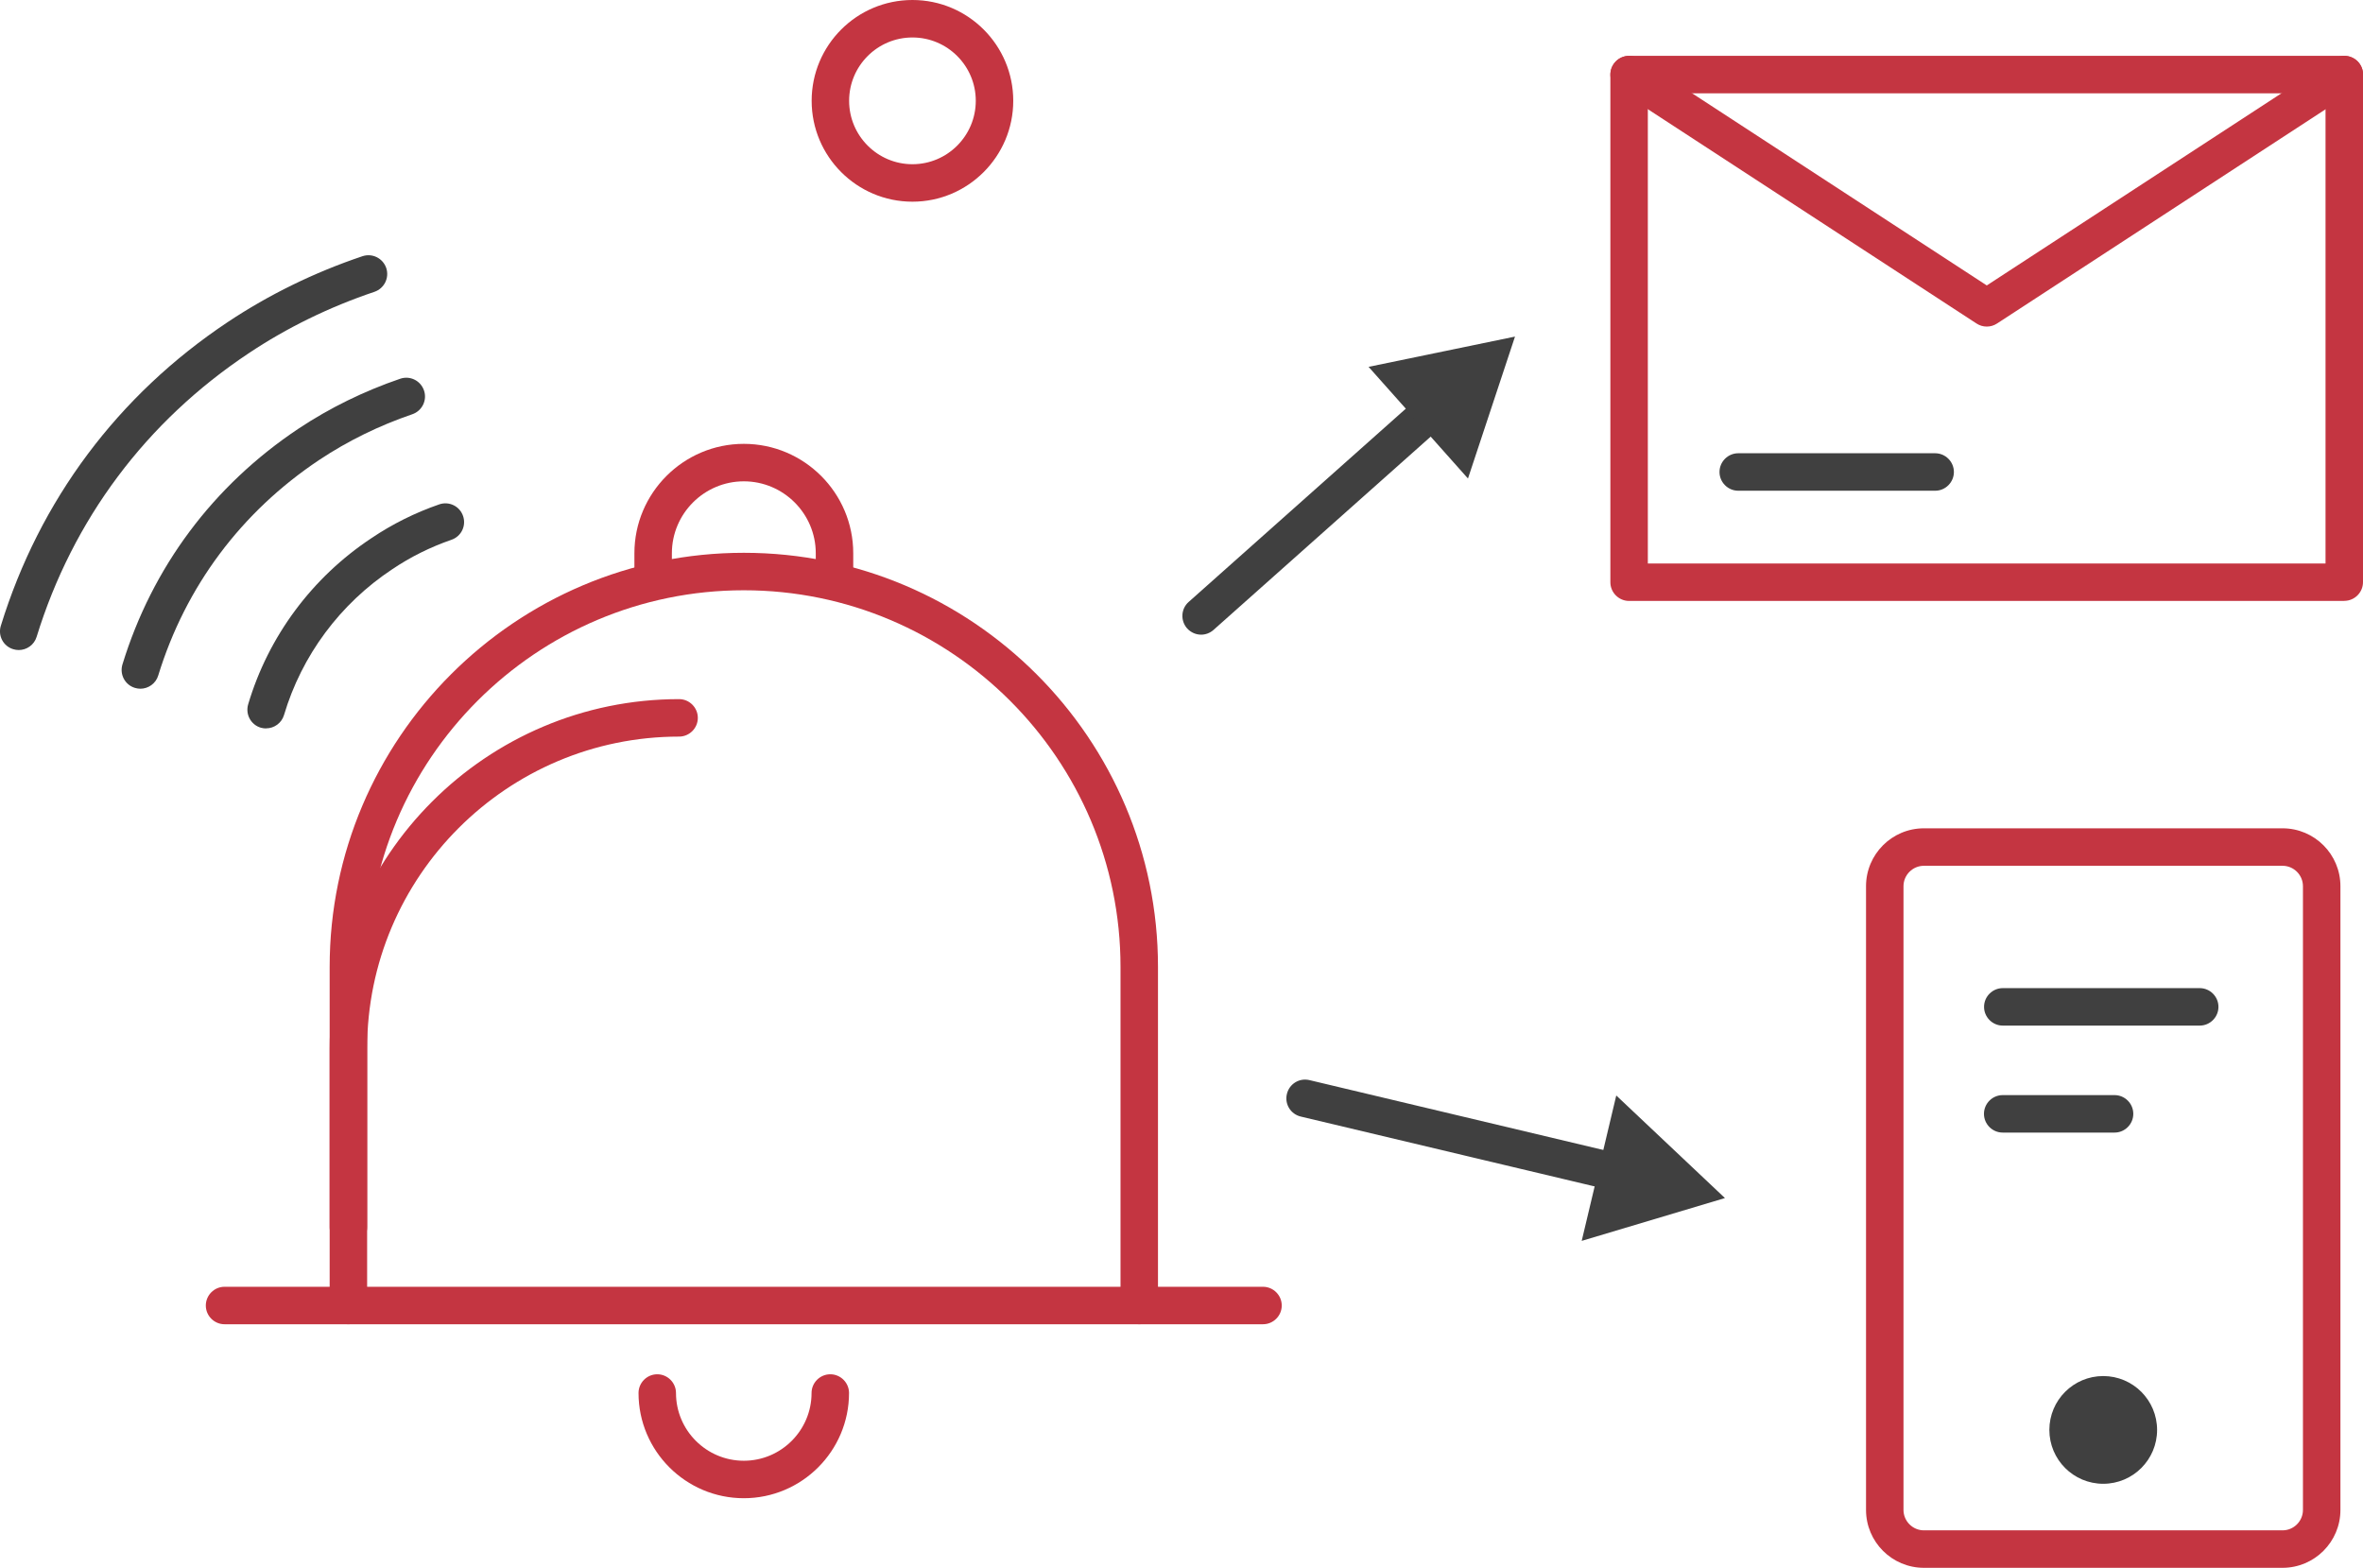
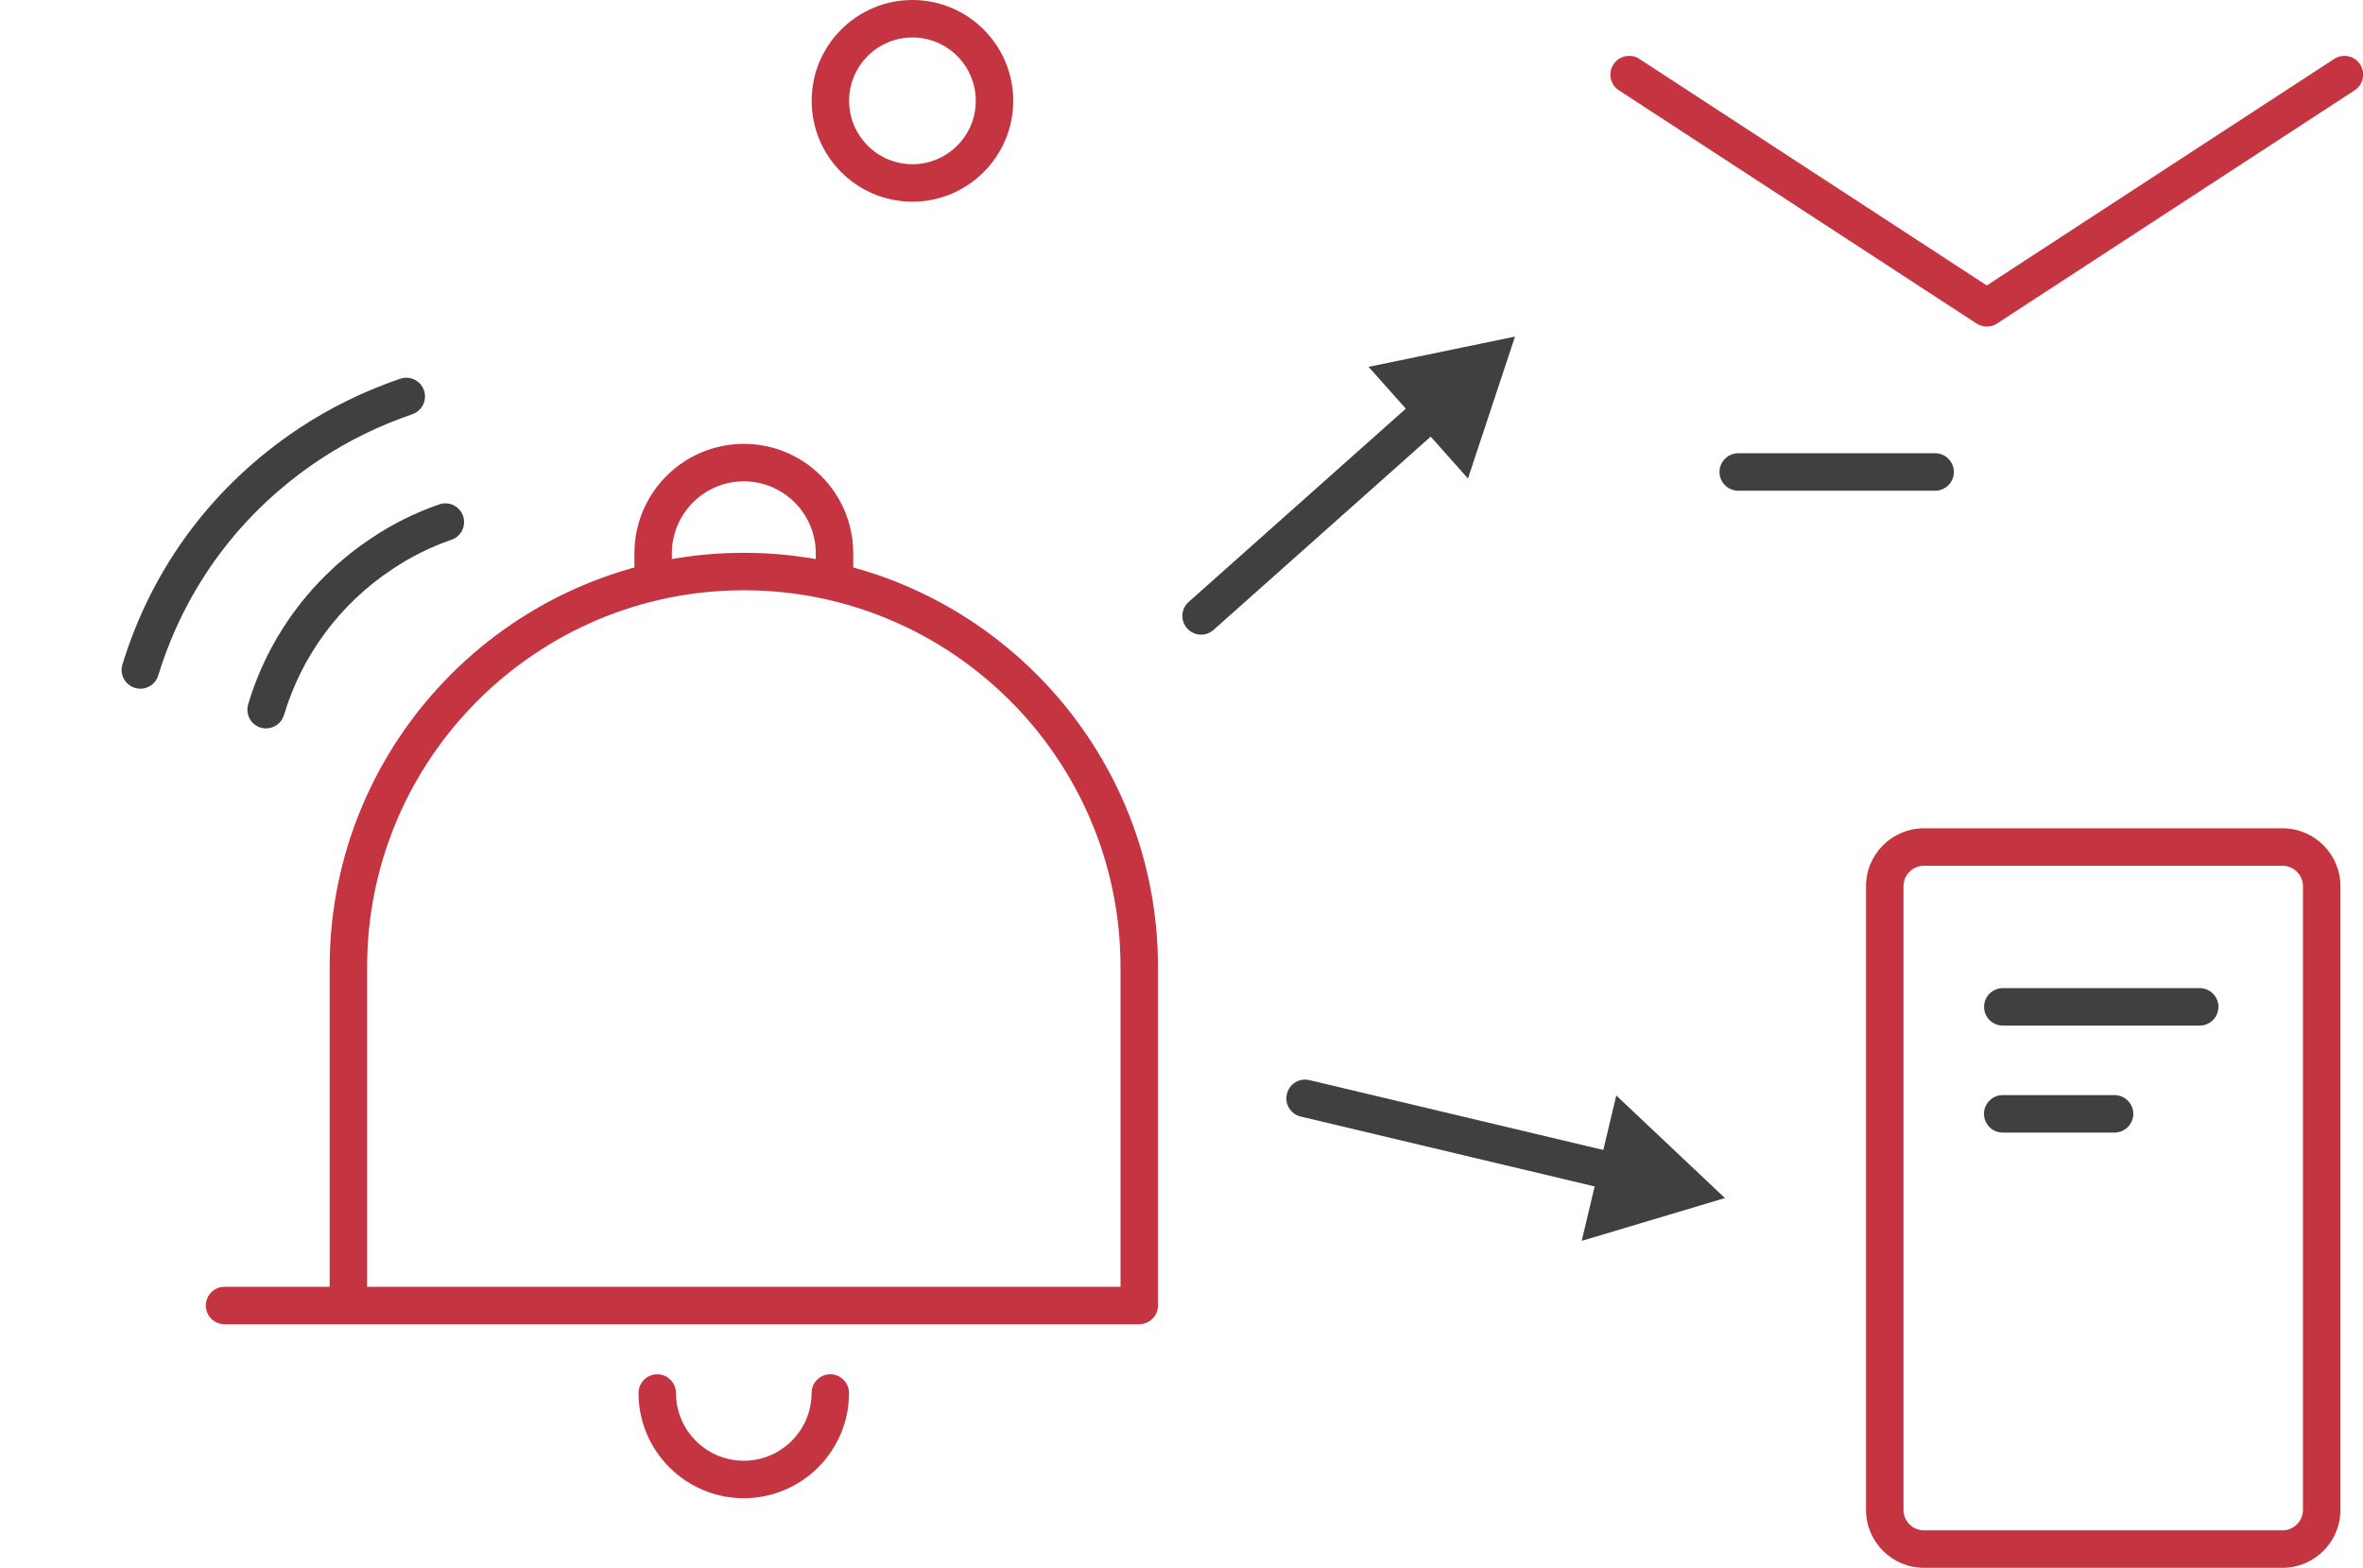
<svg xmlns="http://www.w3.org/2000/svg" width="318" height="211" viewBox="0 0 318 211" fill="none">
  <g clip-path="url(#clip0_66_4354)">
    <path d="M112.304 79.453C110.917 79.453 109.782 78.318 109.782 76.931V74.46C109.782 69.127 105.433 64.778 100.1 64.778C94.767 64.778 90.418 69.127 90.418 74.46V76.931C90.418 78.318 89.283 79.453 87.896 79.453C86.51 79.453 85.375 78.318 85.375 76.931V74.46C85.375 66.341 91.981 59.735 100.1 59.735C108.219 59.735 114.825 66.341 114.825 74.46V76.931C114.825 78.318 113.69 79.453 112.304 79.453Z" fill="#C43541" />
    <path d="M153.314 178.22H46.886C45.499 178.22 44.364 177.086 44.364 175.699V130.135C44.364 99.398 69.364 74.397 100.1 74.397C130.836 74.397 155.836 99.398 155.836 130.135V175.699C155.836 177.086 154.701 178.22 153.314 178.22ZM49.407 173.177H150.793V130.135C150.793 102.184 128.05 79.44 100.1 79.44C72.15 79.44 49.407 102.184 49.407 130.135V173.177Z" fill="#C43541" />
-     <path d="M46.886 167.68C45.499 167.68 44.364 166.546 44.364 165.159V141.116C44.364 115.183 65.456 94.09 91.388 94.09C92.775 94.09 93.91 95.225 93.91 96.612C93.91 97.999 92.775 99.133 91.388 99.133C68.242 99.133 49.407 117.969 49.407 141.116V165.159C49.407 166.546 48.272 167.68 46.886 167.68Z" fill="#C43541" />
-     <path d="M169.968 178.22H153.302C151.915 178.22 150.78 177.086 150.78 175.699C150.78 174.312 151.915 173.177 153.302 173.177H169.968C171.355 173.177 172.49 174.312 172.49 175.699C172.49 177.086 171.355 178.22 169.968 178.22Z" fill="#C43541" />
    <path d="M46.886 178.22H30.219C28.832 178.22 27.698 177.086 27.698 175.699C27.698 174.312 28.832 173.177 30.219 173.177H46.886C48.272 173.177 49.407 174.312 49.407 175.699C49.407 177.086 48.272 178.22 46.886 178.22Z" fill="#C43541" />
    <path d="M100.1 201.633C92.284 201.633 85.93 195.278 85.93 187.474C85.93 186.087 87.064 184.953 88.451 184.953C89.838 184.953 90.972 186.087 90.972 187.474C90.972 192.505 95.07 196.59 100.1 196.59C105.13 196.59 109.215 192.492 109.215 187.474C109.215 186.087 110.35 184.953 111.736 184.953C113.123 184.953 114.258 186.087 114.258 187.474C114.258 195.278 107.904 201.633 100.1 201.633Z" fill="#C43541" />
    <path d="M35.816 98.036C35.577 98.036 35.337 97.999 35.098 97.936C33.761 97.545 33.005 96.133 33.396 94.796C36.106 85.656 41.994 77.713 49.999 72.418C52.785 70.539 55.862 69.001 59.114 67.879C60.438 67.425 61.862 68.119 62.316 69.442C62.77 70.766 62.077 72.191 60.753 72.645C57.916 73.628 55.244 74.952 52.798 76.603C45.763 81.256 40.607 88.215 38.224 96.221C37.897 97.318 36.901 98.024 35.804 98.024L35.816 98.036Z" fill="#404040" />
    <path d="M18.898 92.691C18.658 92.691 18.406 92.653 18.154 92.577C16.818 92.174 16.074 90.762 16.477 89.425C20.499 76.314 28.694 65.345 40.166 57.692C44.377 54.893 48.991 52.636 53.857 50.972C55.181 50.519 56.605 51.224 57.059 52.548C57.513 53.859 56.807 55.297 55.483 55.751C51.021 57.276 46.797 59.344 42.952 61.903C32.463 68.9 24.974 78.923 21.293 90.913C20.965 91.997 19.957 92.691 18.885 92.691H18.898Z" fill="#404040" />
-     <path d="M2.521 87.484C2.269 87.484 2.03 87.446 1.778 87.37C0.441 86.967 -0.303 85.555 0.113 84.218C5.32 67.312 15.885 53.179 30.648 43.345C36.195 39.651 42.297 36.663 48.777 34.482C50.1 34.04 51.525 34.746 51.979 36.07C52.42 37.394 51.714 38.819 50.39 39.273C44.326 41.315 38.615 44.101 33.447 47.556C19.654 56.734 9.796 69.921 4.929 85.706C4.602 86.79 3.593 87.484 2.521 87.484Z" fill="#404040" />
    <path d="M122.793 27.144C115.304 27.144 109.228 21.055 109.228 13.566C109.228 6.077 115.304 0 122.793 0C130.281 0 136.358 6.089 136.358 13.566C136.358 21.042 130.269 27.144 122.793 27.144ZM122.793 5.043C118.09 5.043 114.27 8.863 114.27 13.566C114.27 18.268 118.09 22.101 122.793 22.101C127.495 22.101 131.315 18.268 131.315 13.566C131.315 8.863 127.495 5.043 122.793 5.043Z" fill="#C43541" />
-     <path d="M315.478 80.877H219.236C217.849 80.877 216.715 79.743 216.715 78.356V10.036C216.715 8.649 217.849 7.514 219.236 7.514H315.478C316.865 7.514 318 8.649 318 10.036V78.343C318 79.73 316.865 80.865 315.478 80.865V80.877ZM221.758 75.834H312.957V12.557H221.758V75.822V75.834Z" fill="#C43541" />
    <path d="M267.358 43.95C266.878 43.95 266.399 43.811 265.983 43.534L217.862 12.154C216.702 11.397 216.362 9.834 217.131 8.661C217.887 7.501 219.451 7.161 220.623 7.93L267.37 38.415L314.117 7.93C315.289 7.161 316.853 7.501 317.609 8.661C318.366 9.834 318.038 11.397 316.878 12.154L268.757 43.534C268.341 43.811 267.862 43.95 267.383 43.95H267.358Z" fill="#C43541" />
    <path d="M307.171 211H258.911C254.612 211 251.12 207.508 251.12 203.209V119.267C251.12 114.968 254.612 111.476 258.911 111.476H307.171C311.47 111.476 314.962 114.968 314.962 119.267V203.209C314.962 207.508 311.47 211 307.171 211ZM258.911 116.519C257.398 116.519 256.162 117.755 256.162 119.267V203.209C256.162 204.721 257.398 205.957 258.911 205.957H307.171C308.683 205.957 309.919 204.721 309.919 203.209V119.267C309.919 117.755 308.683 116.519 307.171 116.519H258.911Z" fill="#C43541" />
-     <path d="M283.041 199.691C287.044 199.691 290.29 196.445 290.29 192.442C290.29 188.438 287.044 185.192 283.041 185.192C279.037 185.192 275.792 188.438 275.792 192.442C275.792 196.445 279.037 199.691 283.041 199.691Z" fill="#404040" />
    <path d="M296.026 138.027H269.526C268.139 138.027 267.004 136.893 267.004 135.506C267.004 134.119 268.139 132.984 269.526 132.984H296.026C297.413 132.984 298.547 134.119 298.547 135.506C298.547 136.893 297.413 138.027 296.026 138.027Z" fill="#404040" />
    <path d="M260.424 66.043H233.924C232.537 66.043 231.402 64.908 231.402 63.522C231.402 62.135 232.537 61 233.924 61H260.424C261.811 61 262.945 62.135 262.945 63.522C262.945 64.908 261.811 66.043 260.424 66.043Z" fill="#404040" />
    <path d="M284.566 152.425H269.513C268.126 152.425 266.992 151.291 266.992 149.904C266.992 148.517 268.126 147.382 269.513 147.382H284.566C285.953 147.382 287.087 148.517 287.087 149.904C287.087 151.291 285.953 152.425 284.566 152.425Z" fill="#404040" />
    <path d="M161.648 85.416C160.954 85.416 160.261 85.126 159.757 84.572C158.836 83.525 158.924 81.936 159.958 81.016L191.375 53.053C192.421 52.132 194.01 52.221 194.93 53.254C195.851 54.301 195.762 55.889 194.729 56.81L163.312 84.773C162.833 85.202 162.228 85.416 161.635 85.416H161.648Z" fill="#404040" />
-     <path d="M197.552 64.399L203.881 45.299L184.176 49.371L197.552 64.399Z" fill="#404040" />
+     <path d="M197.552 64.399L203.881 45.299L184.176 49.371L197.552 64.399" fill="#404040" />
    <path d="M218.051 160.418C217.862 160.418 217.66 160.393 217.471 160.355L175.049 150.269C173.687 149.942 172.855 148.593 173.183 147.231C173.51 145.869 174.859 145.037 176.221 145.365L218.644 155.451C220.005 155.779 220.837 157.128 220.51 158.49C220.232 159.649 219.198 160.431 218.064 160.431L218.051 160.418Z" fill="#404040" />
    <path d="M212.857 167L232.134 161.238L217.509 147.433L212.857 167Z" fill="#404040" />
  </g>
  <defs>
    <clipPath id="clip0_66_4354">
      <rect width="318" height="211" fill="white" />
    </clipPath>
  </defs>
</svg>